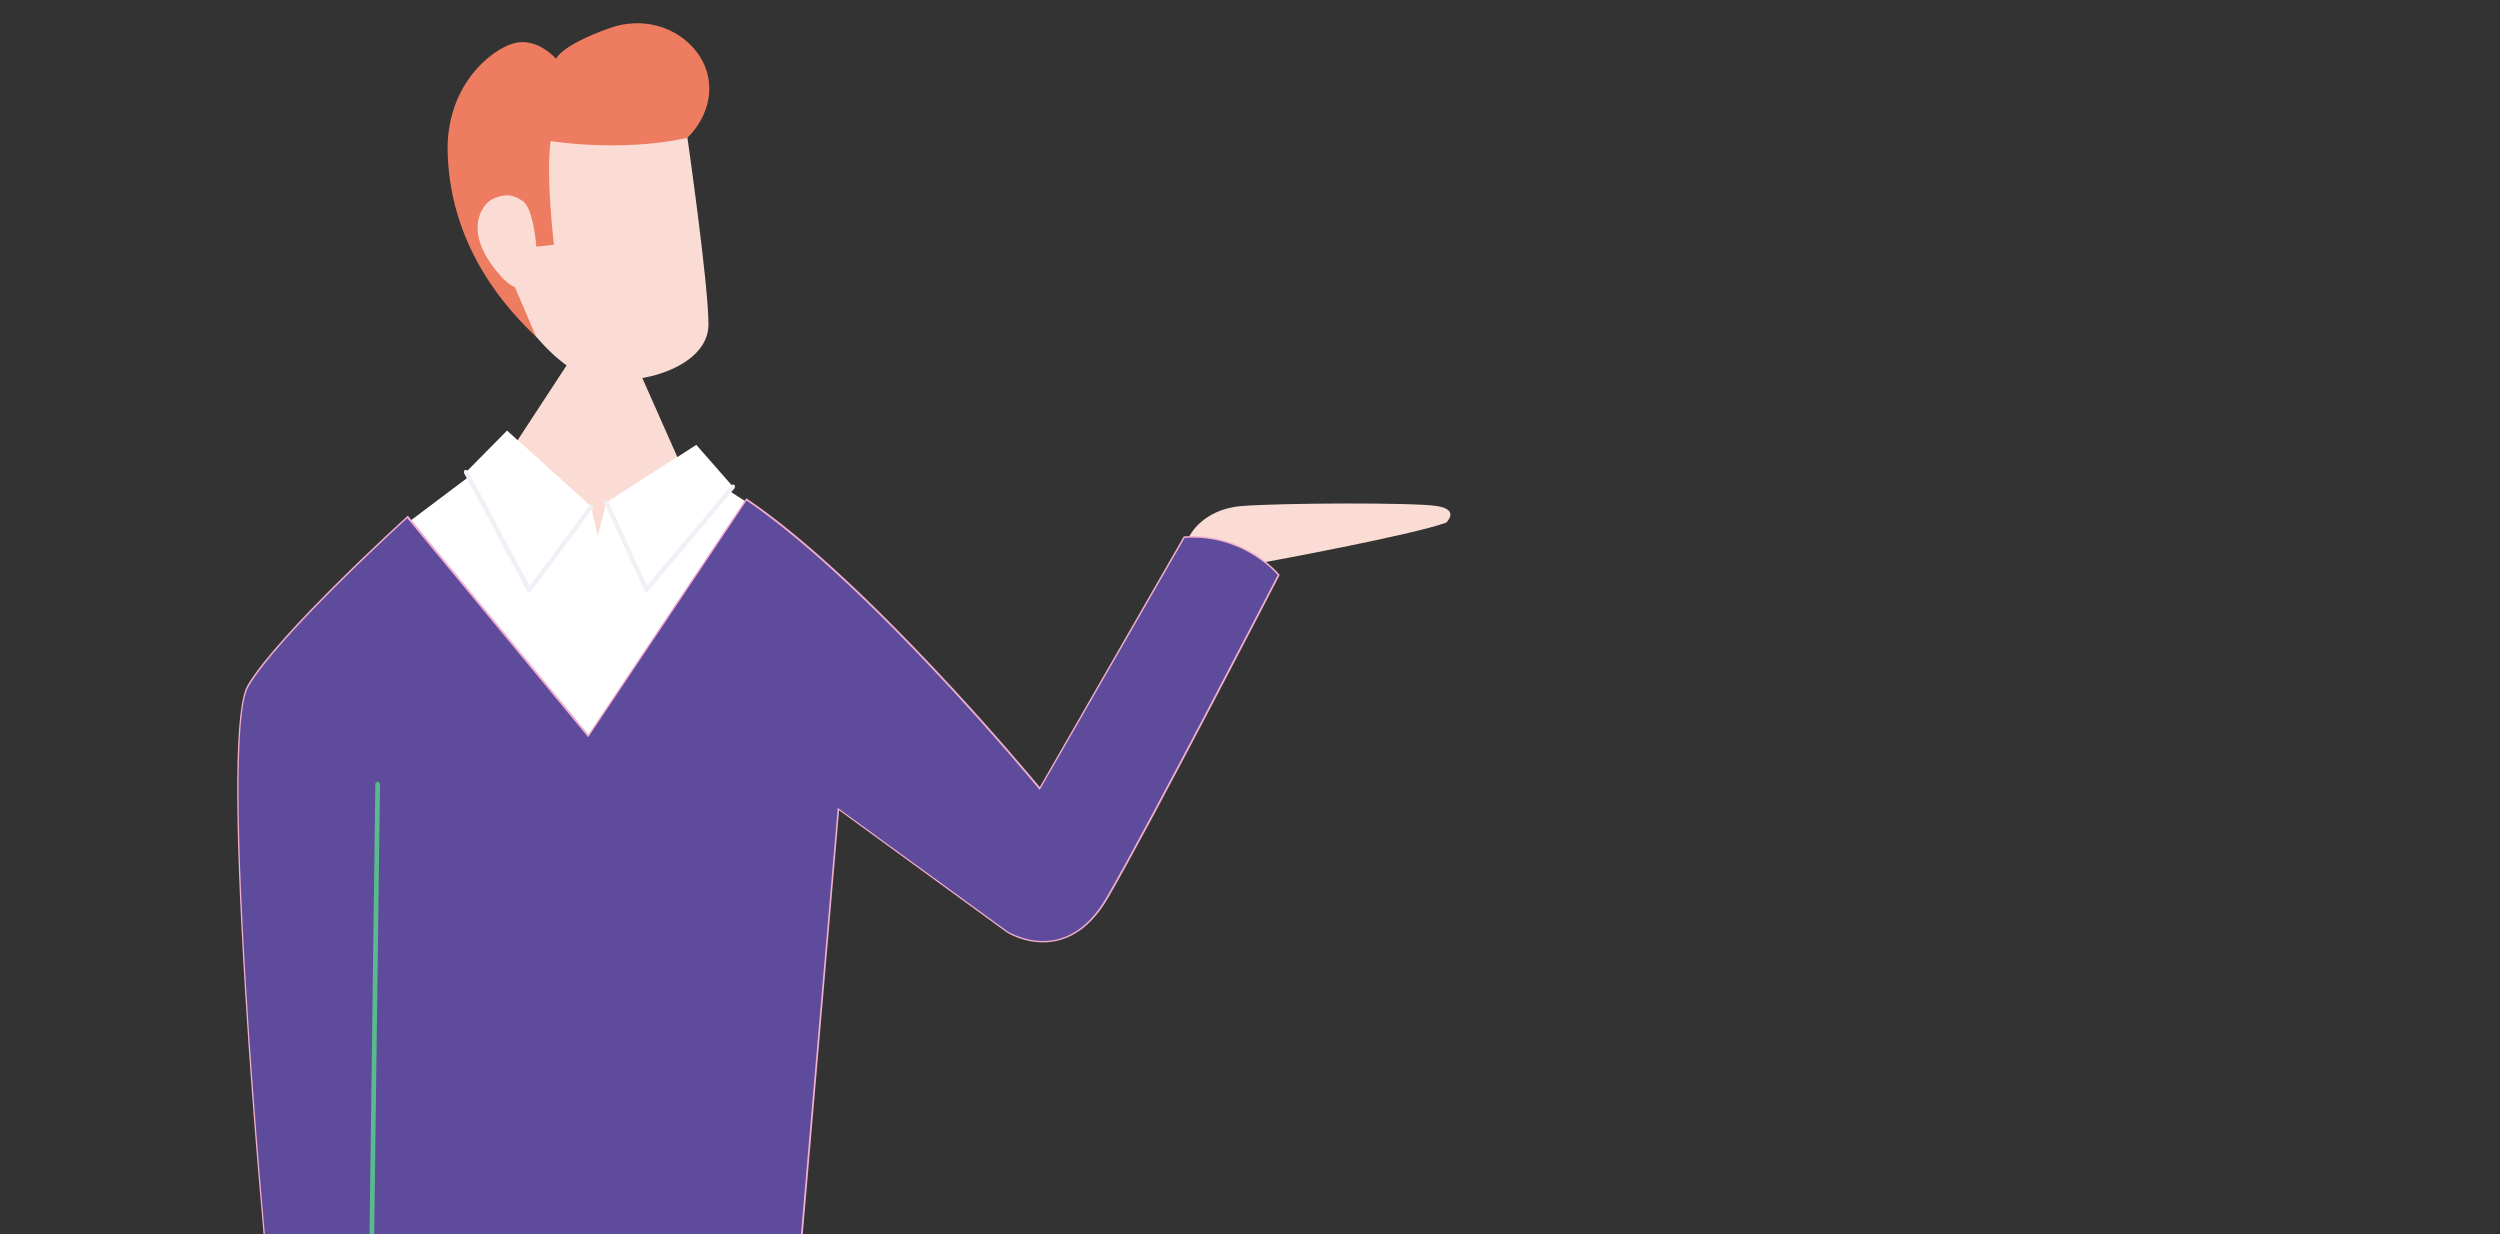
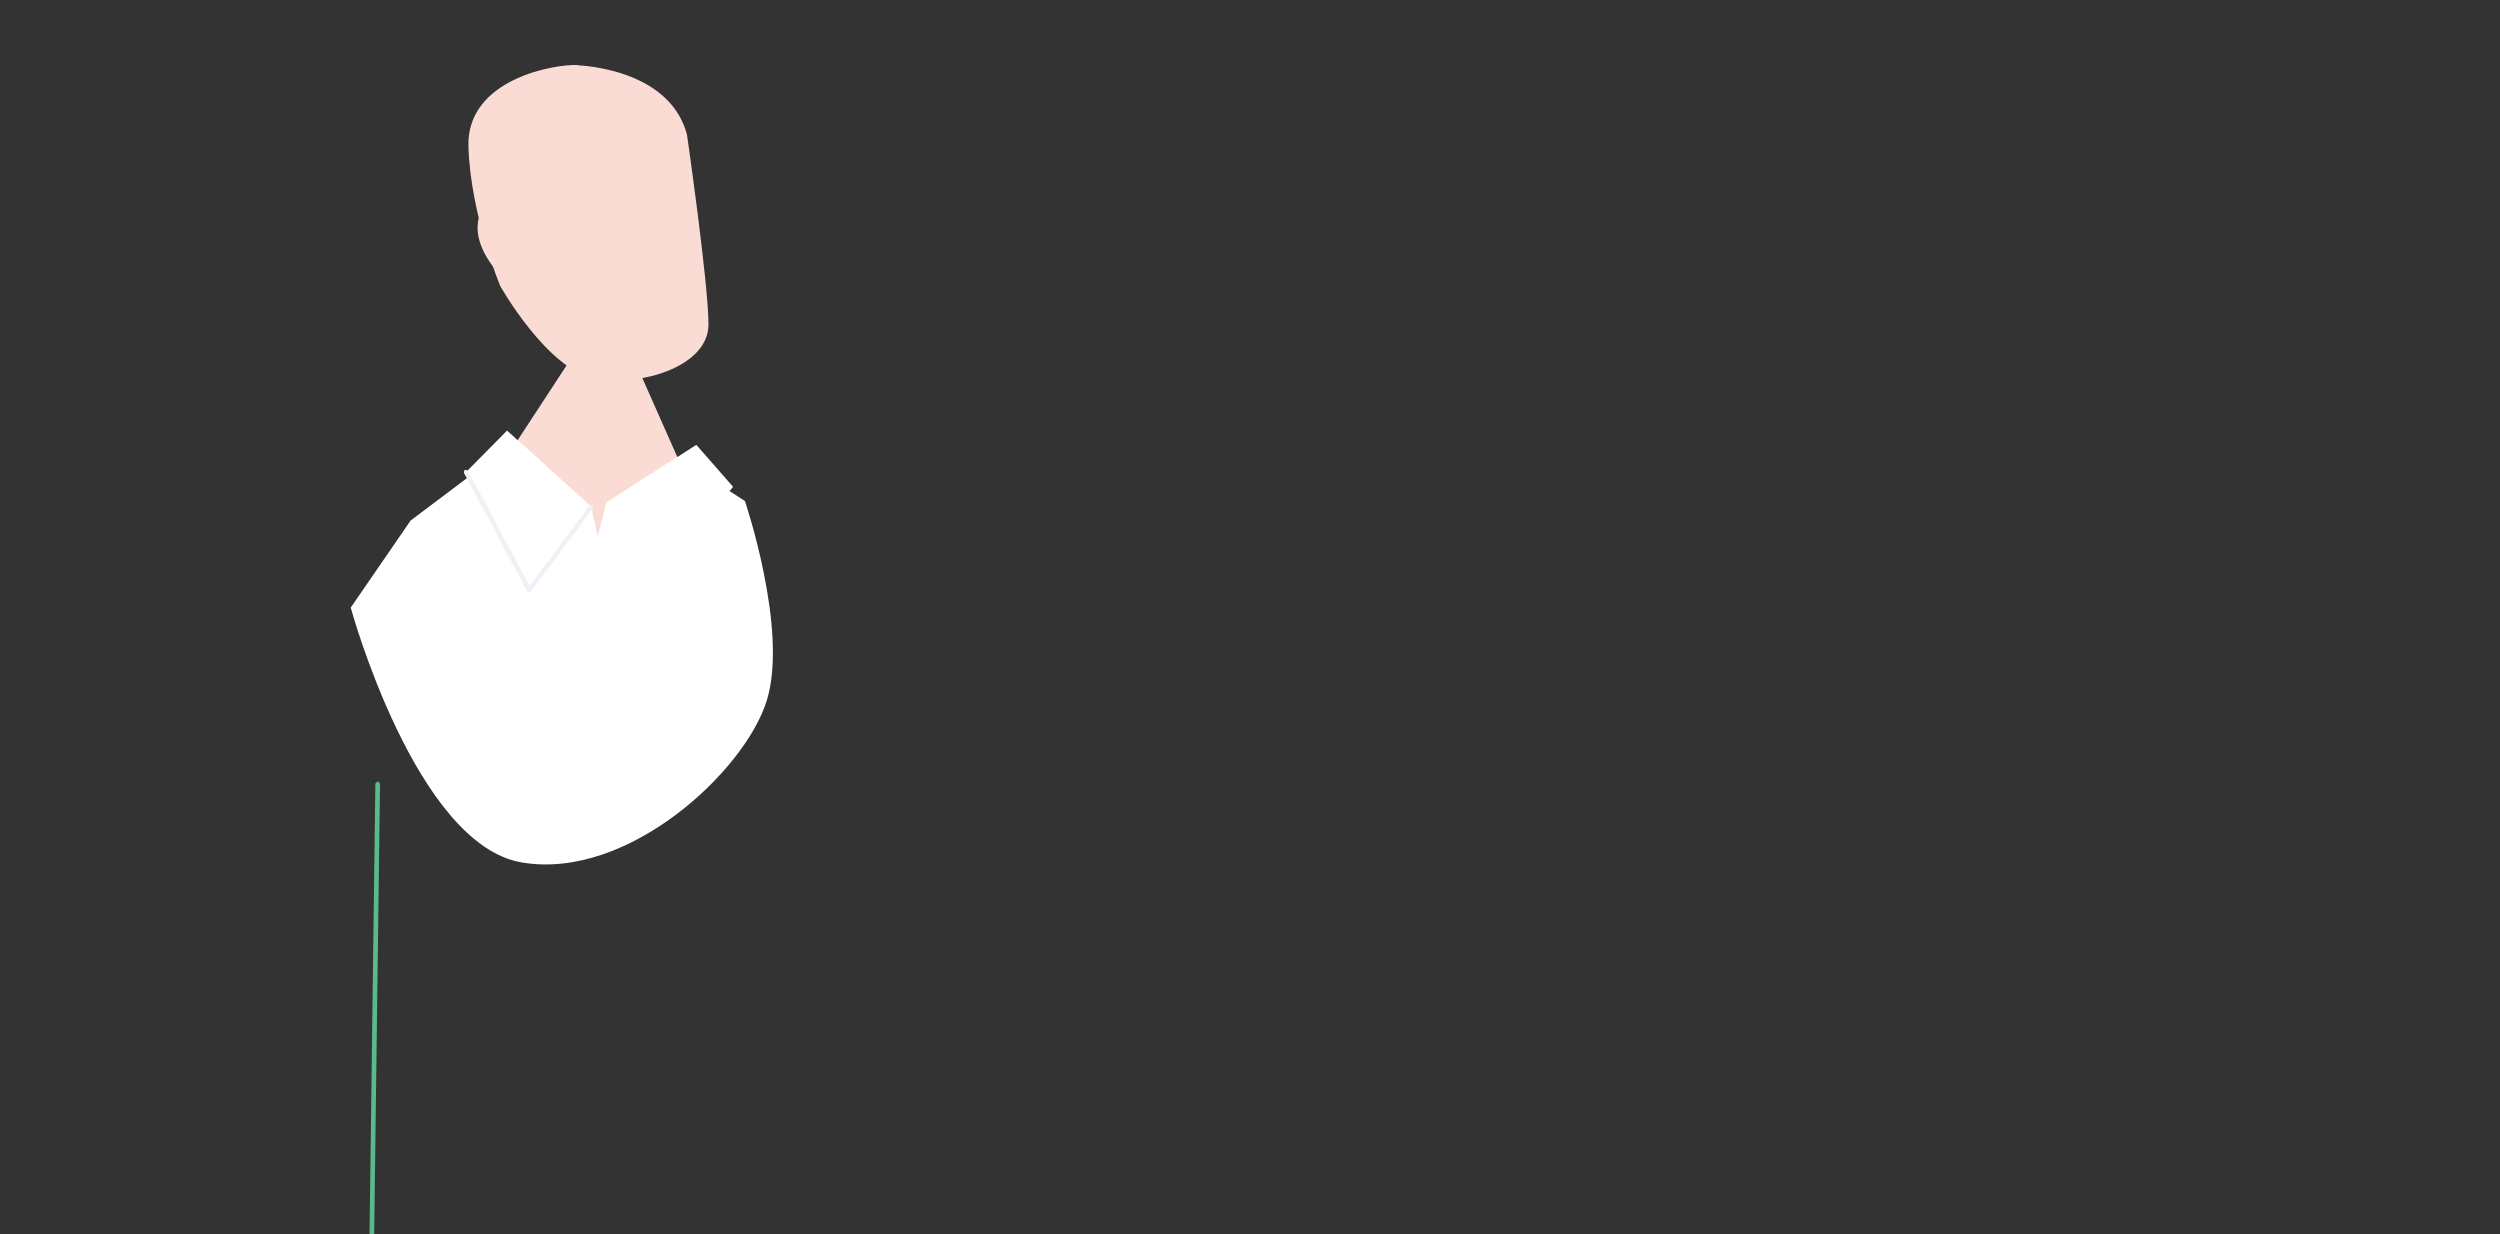
<svg xmlns="http://www.w3.org/2000/svg" id="_レイヤー_1" viewBox="0 0 96.44 47.62">
  <rect x="0" y="0" width="96.44" height="47.62" fill="#333333" stroke="none" />
  <defs>
    <style>.cls-1{fill:none;}.cls-2{fill:#f0f1f6;}.cls-3{fill:#5f4b9b;}.cls-4{fill:#fff;}.cls-5{fill:#f1aecc;}.cls-6{fill:#fadcd4;}.cls-7{fill:#ed7c61;}.cls-8{clip-path:url(#clippath);}.cls-9{fill:#59ba8d;}</style>
    <clipPath id="clippath">
      <rect class="cls-1" width="96.44" height="47.62" />
    </clipPath>
  </defs>
  <g class="cls-8">
-     <path id="Path" class="cls-6" d="M48.83,21.69s-.51.26-1.51.07-1.44-1.07-1.44-1.07c0,0,.49-1.05,2.03-1.17,1.54-.12,6.62-.14,7.52,0,.9.14.36.64.36.64-1.3.48-6.96,1.52-6.96,1.52Z" />
    <path id="Path-2" class="cls-6" d="M23.71,20.71c-2.71.18-4.33-2.83-4.33-2.83l2.5-3.82,2.83.37,1.53,3.45s.18,2.64-2.52,2.83Z" />
    <path id="Path-3" class="cls-6" d="M22.29,2.51c-.83-.05-4.31.51-4.22,3.16s1.23,5.37,1.23,5.37c0,0,1.82,3.23,3.65,3.56,1.83.33,4.38-.49,4.38-2.08s-.83-7.33-.83-7.33c-.59-2.22-3.28-2.62-4.2-2.67Z" />
-     <path id="Path-4" class="cls-7" d="M21.24,5.44c-.19,1.39.13,4,.13,4l-.69.08c-.1-.36-.38-1.12-.38-1.12-.94-.38-1.41.39-1.41.39l1.79,4.2c-1-.95-3.28-3.31-3.41-7.04-.1-2.6,1.64-4.03,2.55-4.28s1.63.6,1.63.6c0,0,.17-.51,2.05-1.18,1.88-.67,3.57.51,3.82,1.9.26,1.39-.81,2.33-.81,2.33-2.55.56-5.26.13-5.27.12Z" />
    <path id="Path-5" class="cls-4" d="M28.74,19.34s1.68,4.96.84,7.68c-.83,2.71-5.35,6.95-9.45,6.25-4.1-.69-6.6-9.83-6.6-9.83l2.31-3.36,4.12-3.1,2.84,2.57.26,1.14.33-1.3,2.73-1.76,2.62,1.7Z" />
-     <path id="Path-6" class="cls-3" d="M42.71,34.63c-1.62,2.76-3.86,1.32-3.86,1.32l-6.51-4.74-1.51,17.54H10.3s-1.93-20.27-.73-22.3,6.15-6.51,6.15-6.51l6.97,8.44,6.1-9.12c4.85,3.28,11.31,11.15,11.31,11.15l5.57-9.69c2.34-.16,3.65,1.46,3.65,1.46,0,0-5,9.69-6.62,12.46Z" />
-     <path class="cls-5" d="M10.27,48.75c0-.05-.49-5.13-.81-10.39-.44-7.07-.41-11.08.09-11.93,1.19-2.01,6.11-6.47,6.16-6.52l.02-.02,6.97,8.44,6.08-9.09.02-.02.02.02c4.64,3.14,10.83,10.57,11.29,11.12l5.55-9.66h0s.02-.01.02-.01c2.33-.15,3.66,1.45,3.67,1.47h.01s0,.03,0,.03c-.05.1-5.02,9.72-6.62,12.46-.53.91-1.19,1.46-1.95,1.64-1.05.25-1.94-.31-1.95-.32l-6.47-4.71-1.5,17.49v.03H10.28s0-.03,0-.03ZM32.31,31.21v-.05s6.56,4.77,6.56,4.77c0,0,.88.55,1.9.31.75-.18,1.39-.72,1.91-1.62,1.56-2.68,6.37-11.98,6.61-12.44-.14-.16-1.42-1.57-3.59-1.43l-5.57,9.68-.02.04-.03-.03c-.06-.08-6.49-7.87-11.28-11.13l-6.09,9.1-.02.03-6.98-8.45c-.36.33-4.98,4.55-6.12,6.49-1.16,1.97.65,21.43.73,22.26h20.48s1.51-17.51,1.51-17.51Z" />
    <polygon id="Path-7" class="cls-4" points="23.4 19.39 24.94 22.76 28.28 18.78 26.86 17.16 23.4 19.39" />
    <polygon id="Path-8" class="cls-4" points="17.98 18.21 20.41 22.76 22.8 19.54 19.56 16.61 17.98 18.21" />
-     <path class="cls-2" d="M24.94,22.84s.05-.01.07-.03l3.33-3.98s.03-.09-.01-.12c-.04-.03-.09-.03-.12.01l-3.25,3.87-1.49-3.24s-.07-.06-.11-.04c-.04.02-.06.07-.04.11l1.54,3.37s.04.05.07.05c0,0,0,0,.01,0Z" />
    <path class="cls-2" d="M20.41,22.84s.05-.01.07-.03l2.4-3.21s.02-.09-.02-.12c-.04-.03-.09-.02-.12.02l-2.31,3.1-2.37-4.43s-.07-.06-.12-.04c-.04.02-.06.07-.04.12l2.43,4.55s.04.04.07.05c0,0,0,0,0,0Z" />
    <path class="cls-9" d="M14.33,48.83s.09-.04.09-.09l.24-18.5s-.04-.09-.09-.09h0s-.09.04-.09.09l-.24,18.5s.04.09.09.09h0Z" />
    <path id="Path-9" class="cls-6" d="M19.26,10.58c-1.44-1.64-.67-2.71-.26-2.9.41-.19.73-.22,1.16.07s.53,1.77.53,1.77c0,0,.02,2.71-1.43,1.07Z" />
  </g>
</svg>